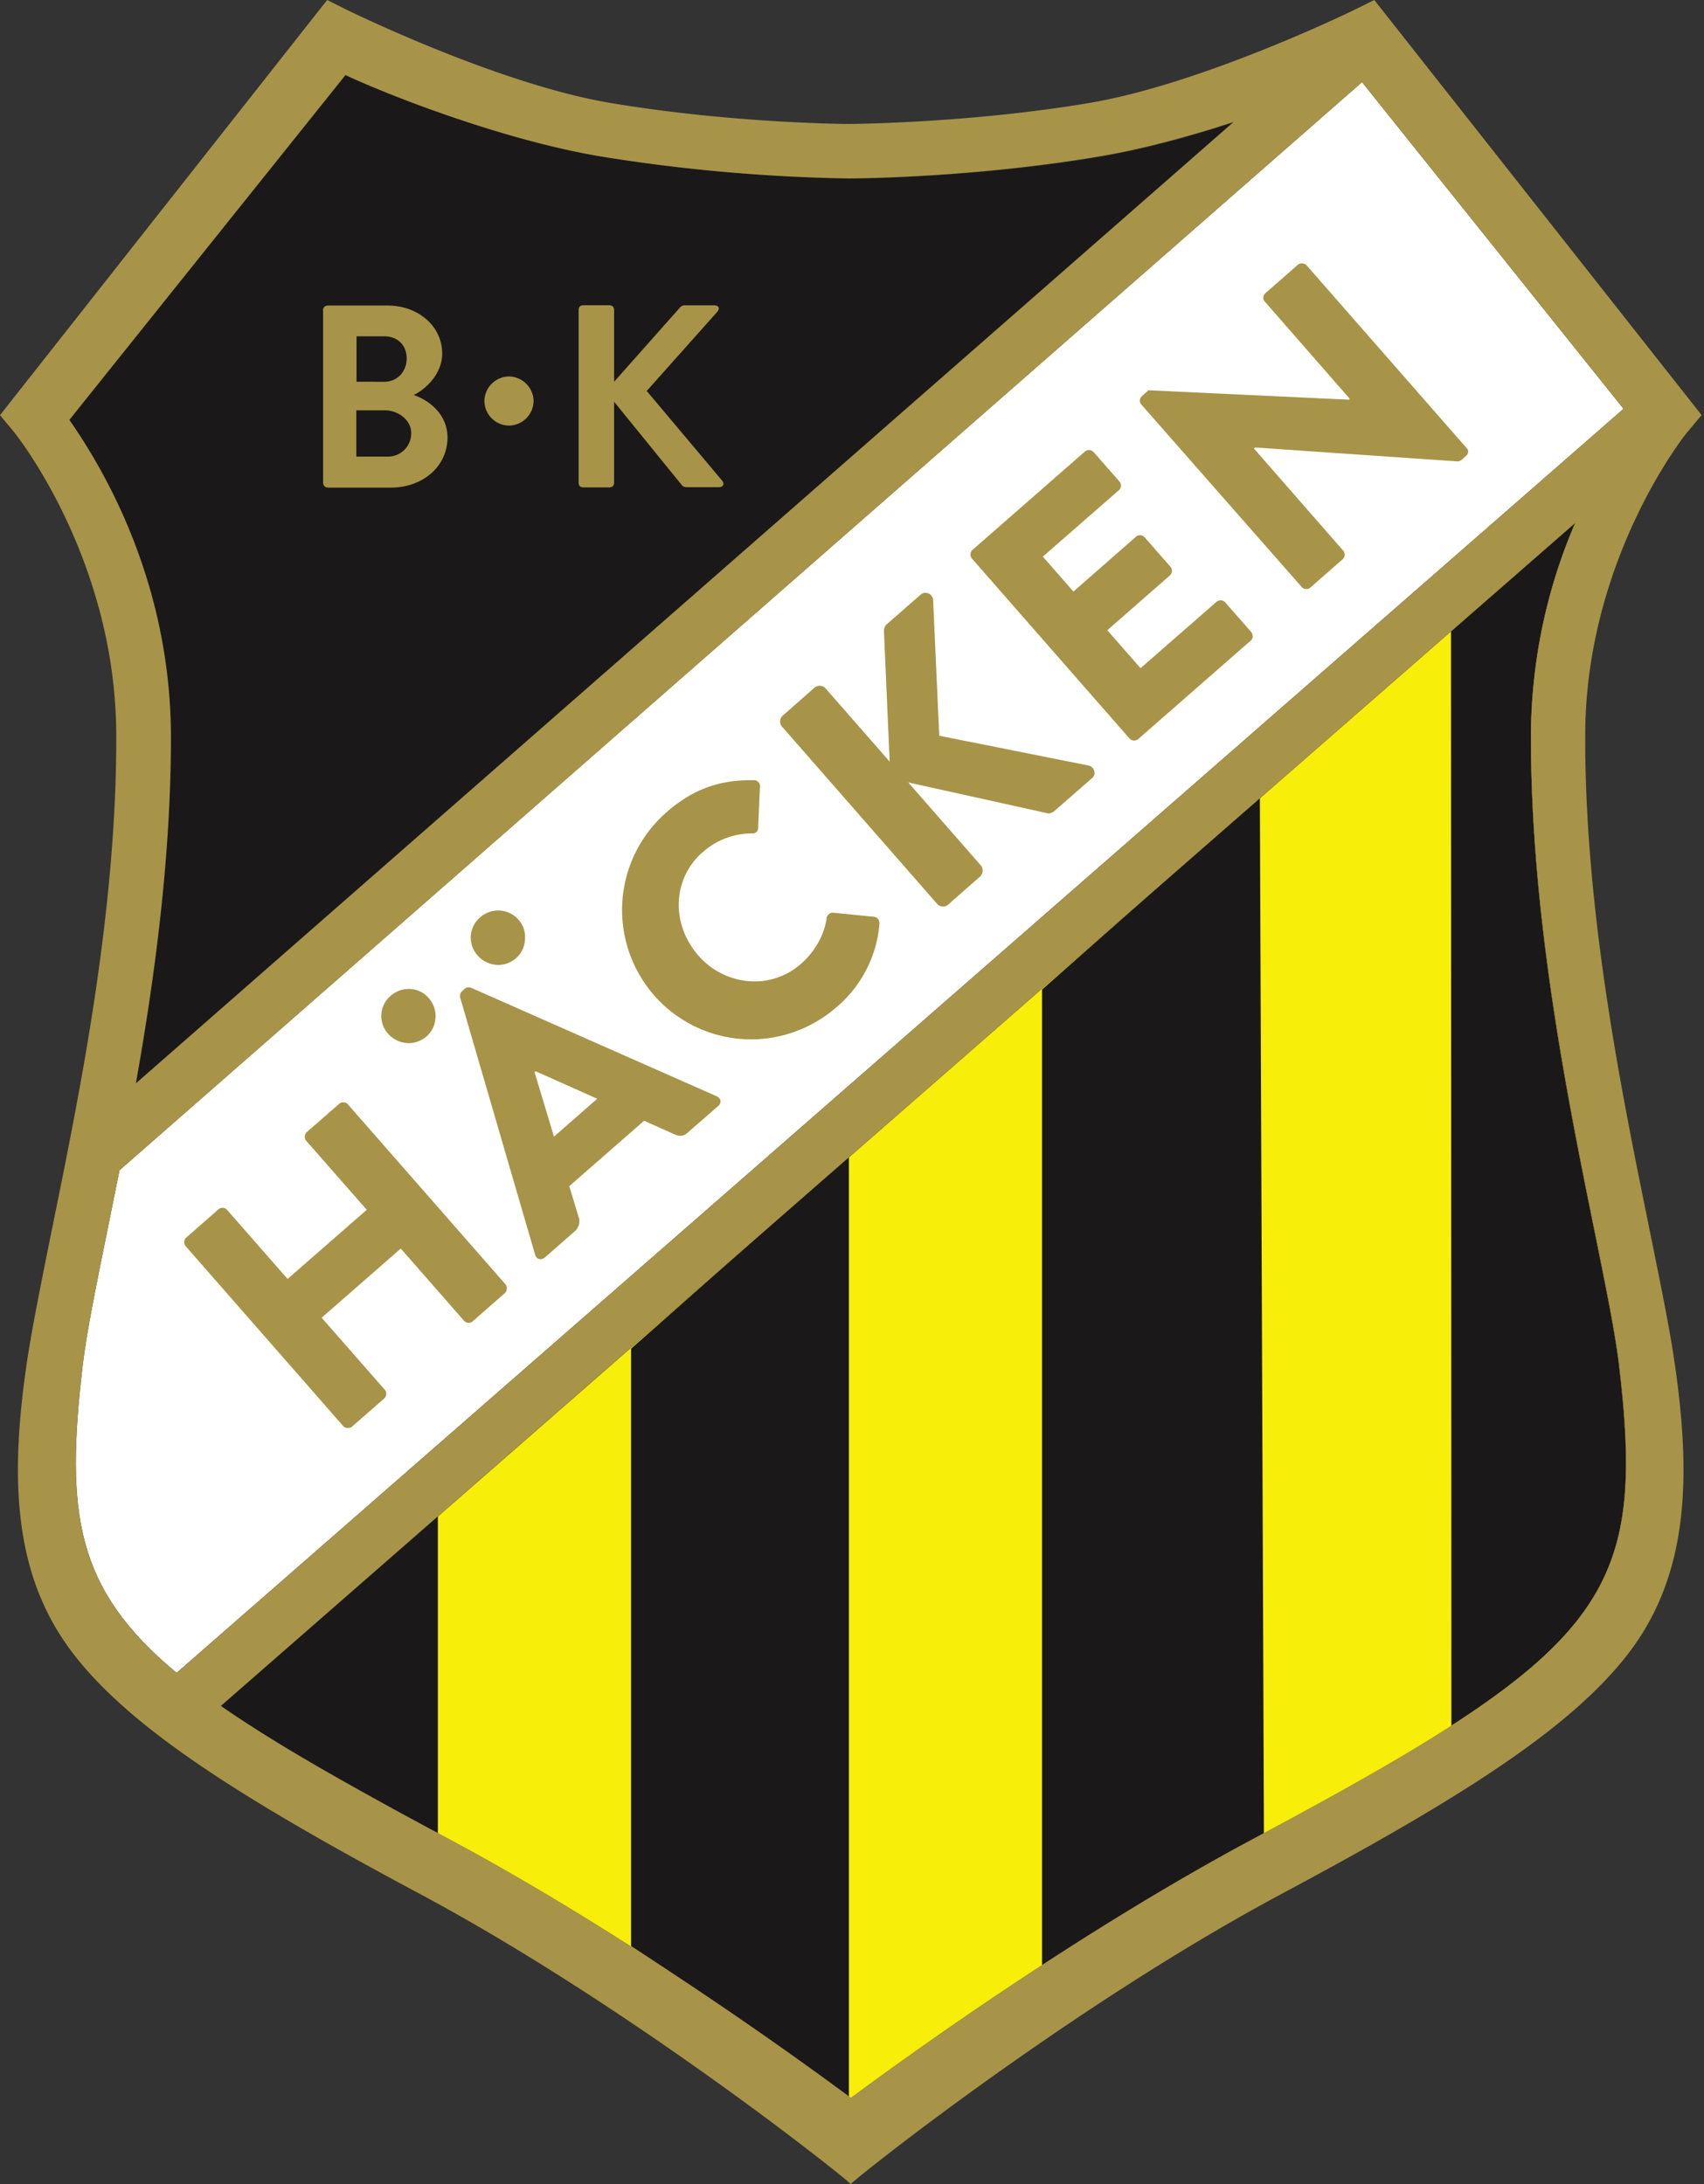
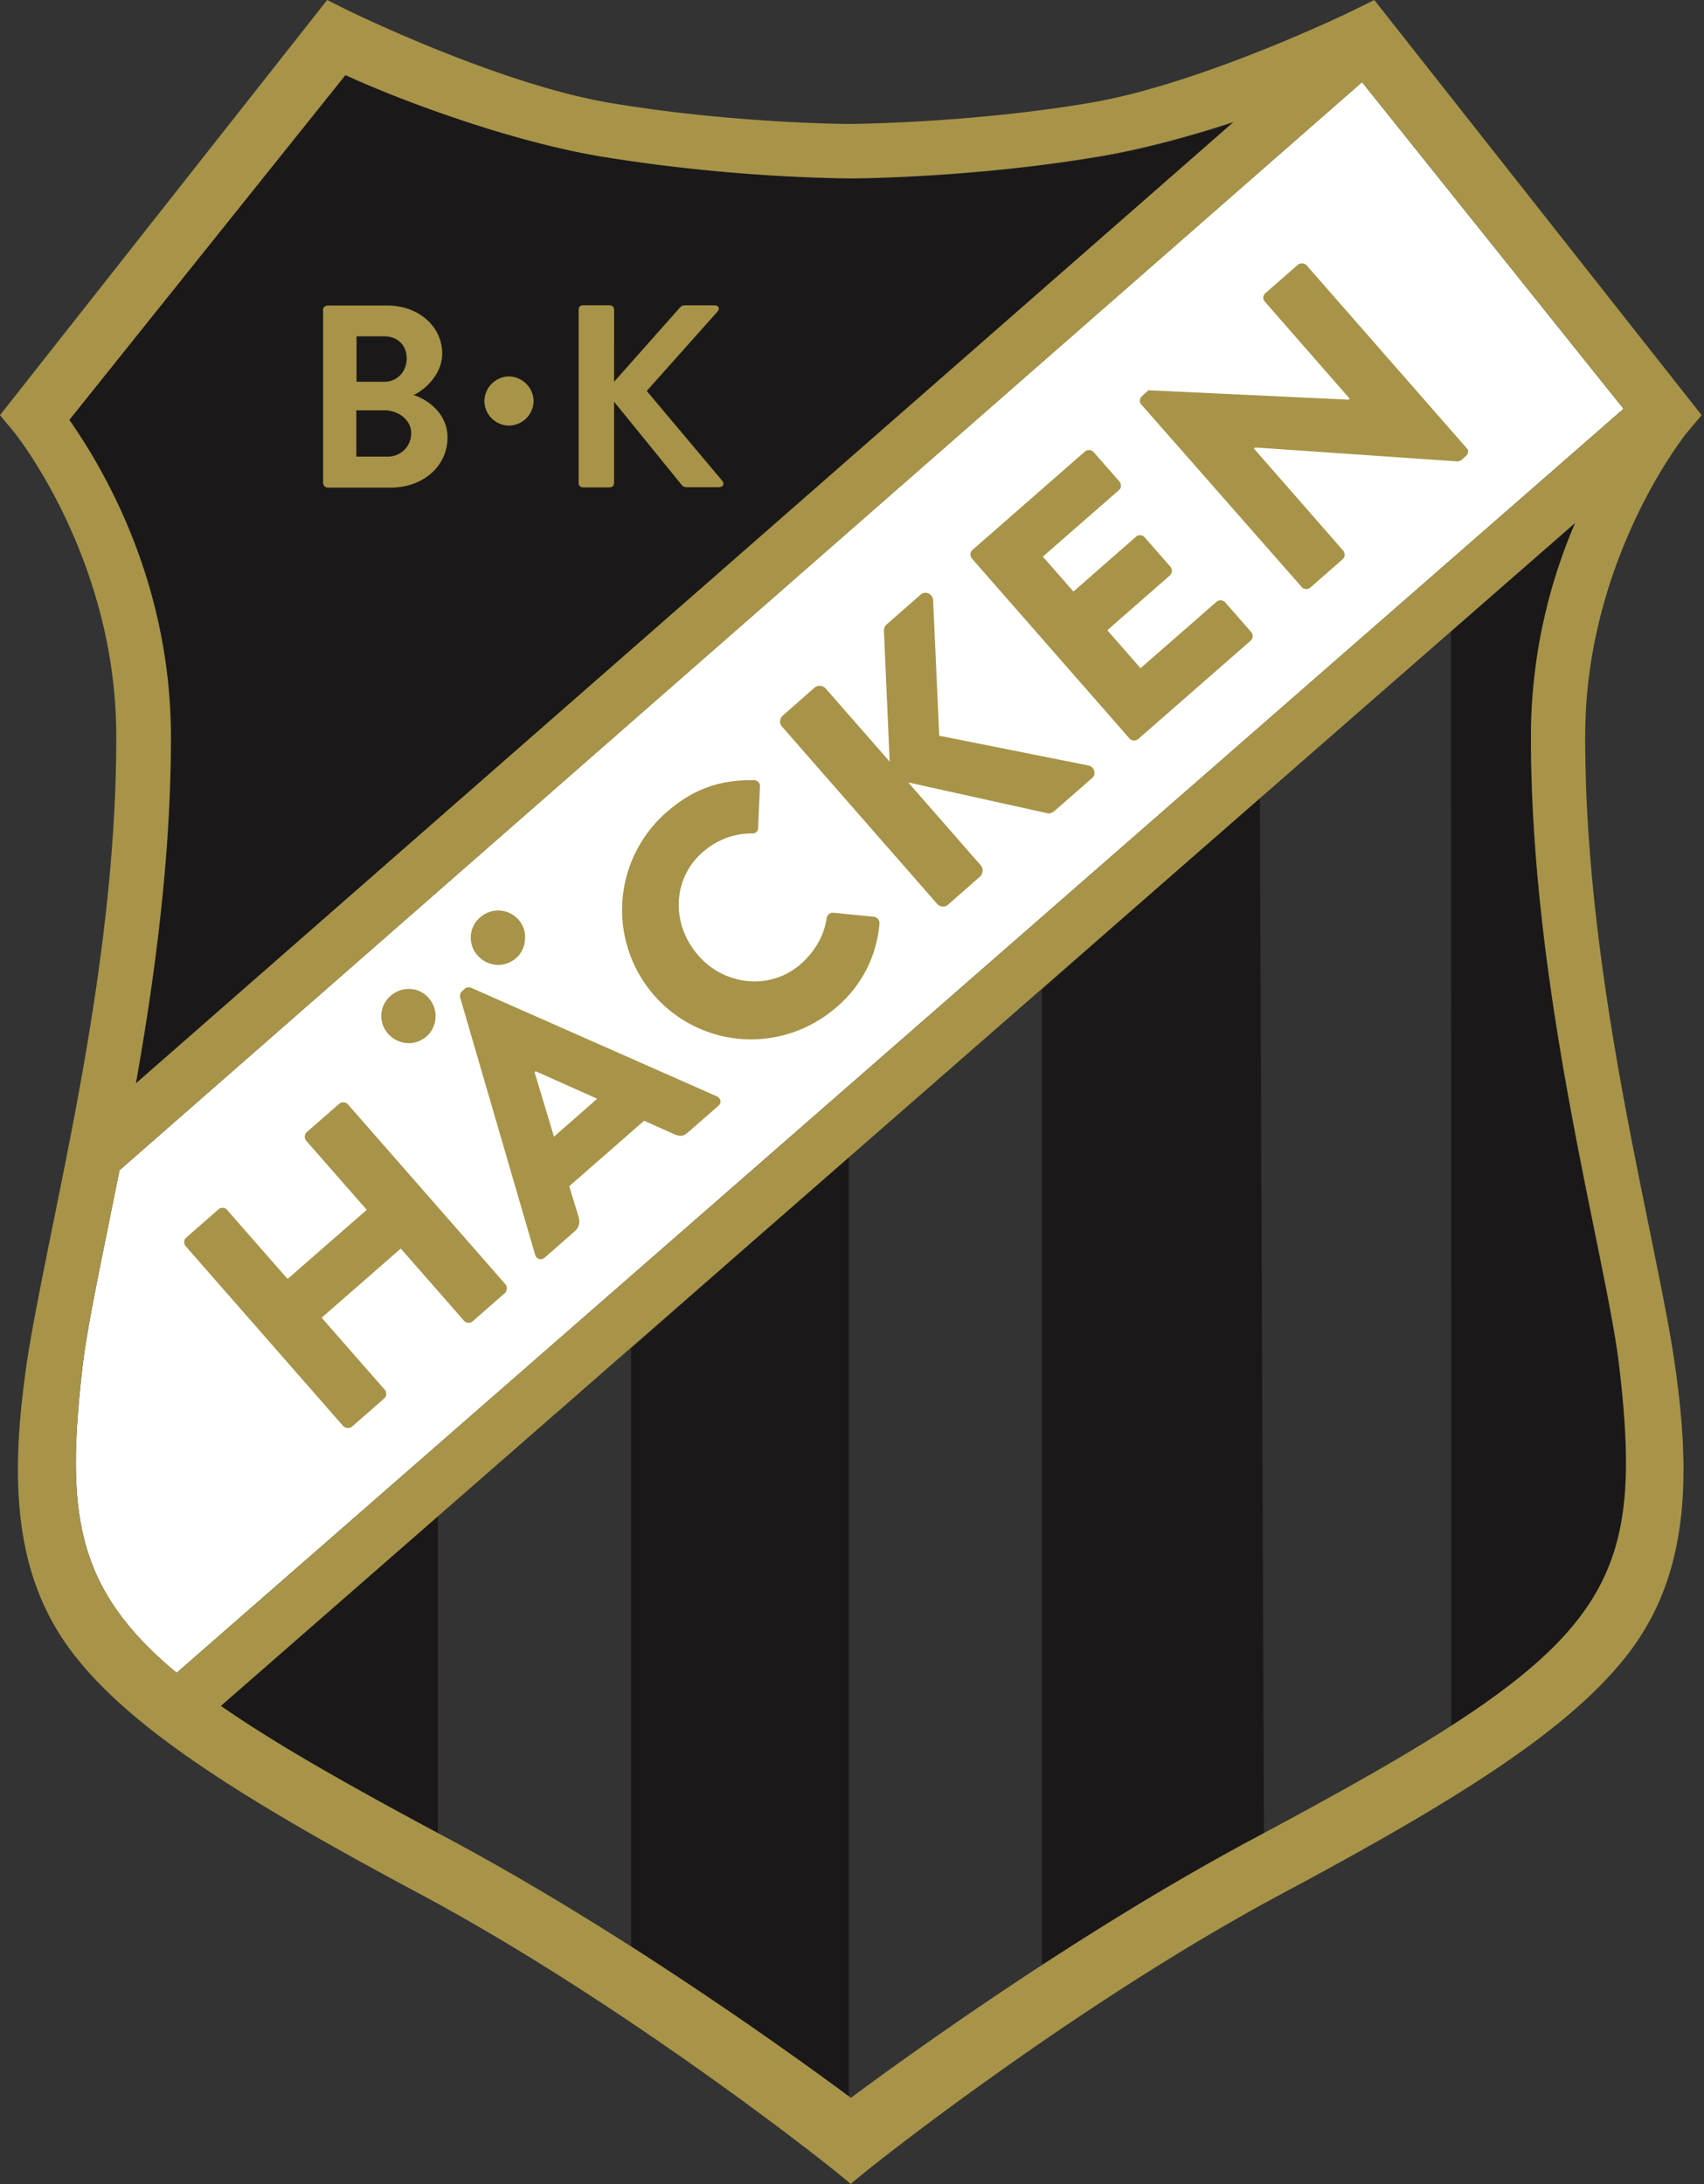
<svg xmlns="http://www.w3.org/2000/svg" width="390" height="500" fill="none">
  <rect width="100%" height="100%" fill="#333333" stroke="none" />
  <path fill="#fff" d="M18.95 312.38c.89-7.42 3.08-18.16 5.6-30.58l2.8-13.9L311.73 18.8l59.85 74.79L40.42 382.96c-23.15-19.23-25.48-36.5-21.47-70.58" />
-   <path fill="#f7ee09" d="M287.32 420.74c-40.14 21.43-79.22 49.67-92.57 59.57-13.35-9.9-52.42-38.14-92.57-59.57-22.26-11.9-39.07-21.43-51.63-30.16L360.52 119.7a125 125 0 0 0-10.13 48.55c-.1 41.5 8.35 83.14 14.51 113.53 2.53 12.42 4.72 23.15 5.6 30.58 6.36 53.35-2.98 65.54-83.18 108.39" />
  <path fill="#1b1819" d="M289.28 419.88c-.93.28-1.21.56-1.73.84-17.13 9.15-34.03 19.56-49.06 29.22v-223.4l49.86-44.07zm-94.99-155.19V480.3a984 984 0 0 0-49.86-34.78V308.75zm-94.07 82.25v72.92c-20.68-11.48-37.76-20.77-49.95-29.27zm231.96 48.11-.09-250.5 28.43-24.83a125 125 0 0 0-10.13 48.55c-.1 41.5 8.36 83.14 14.52 113.53 2.52 12.42 4.71 23.15 5.6 30.57 4.9 41.04.51 57.66-38.33 82.68M31.14 248.06c4.34-24.41 8.02-52.1 7.98-79.78-.1-36.22-16.34-62.22-23.25-72.12l63.16-78.93c10.5 4.9 36.7 14.89 58.77 18.62 28.71 4.86 56.49 5.04 57.42 5.04 1.87 0 28.62-.23 56.86-5.04 9.99-1.68 20.63-4.67 30.43-7.84z" />
  <path fill="#a79448" d="m115.68 294-36.09-41.22q-.36-.42-1.07-.42-.51 0-.89.33l-7.42 6.49c-.56.51-.6 1.4-.14 1.96l13.87 15.82-18.12 15.83-13.86-15.83a1.4 1.4 0 0 0-1.03-.46q-.51.02-.89.32l-7.42 6.5c-.56.46-.6 1.4-.14 1.95l36.09 41.22c.46.51 1.44.56 1.96.14l7.42-6.49c.56-.51.6-1.4.14-1.96l-14.47-16.52 18.11-15.83 14.47 16.53c.47.56 1.4.65 1.96.14l7.42-6.5c.52-.55.56-1.44.1-2m11.11-33.79-4.44-14.75.23-.23 14.1 6.3zm38.09-8.22c-.05-.42-.37-.79-.84-1.02l-56.2-24.84q-.22-.08-.57-.09c-.32 0-.7.1-.93.33l-.6.56c-.38.32-.52.93-.43 1.4l17.18 58.96c.19.6.66.98 1.22.98q.48-.01.98-.38l6.86-6.02a3 3 0 0 0 .88-3.27l-2.14-7.05 17.13-14.98 6.68 2.99c.7.32 1.2.46 1.68.46.56 0 1.07-.23 1.68-.79l6.9-6.02c.42-.33.61-.8.52-1.22m35.2-42.11-9.39-.93h-.14c-.6 0-1.26.56-1.35 1.21-.51 3.83-2.7 7.7-5.79 10.41a16 16 0 0 1-10.69 4.11 17.2 17.2 0 0 1-12.88-5.93c-6.35-7.28-5.93-17.6.98-23.67.04-.04.09-.04.14-.09.18-.14.37-.33.56-.47.14-.14.32-.23.46-.37a17 17 0 0 1 10.13-3.36c.47.05.89-.14 1.17-.47.14-.18.19-.46.23-.7l.42-9.52q.06-.65-.37-1.07a1.3 1.3 0 0 0-1.03-.42h-.79c-7.47 0-13.44 2.28-19.23 7.37a29.7 29.7 0 0 0-2.8 41.88 29.5 29.5 0 0 0 22.17 10.08c7.19 0 14.14-2.62 19.65-7.43a28 28 0 0 0 9.76-19.13c.05-.7-.56-1.45-1.22-1.5m50.37-33.38a1.7 1.7 0 0 0-1.35-1.26l-34.13-6.81v-.14l-1.4-31a1.8 1.8 0 0 0-1.77-1.58q-.61 0-1.07.41l-7.85 6.87c-.32.28-.6 1.02-.56 1.5l1.31 29.87-14.66-16.76a1.84 1.84 0 0 0-2.52-.19l-7.28 6.4a1.8 1.8 0 0 0-.19 2.52l35.53 40.61c.32.37.84.6 1.35.6.42 0 .84-.13 1.17-.46l7.28-6.4a1.9 1.9 0 0 0 .19-2.56l-16.62-19 32.07 7.1h.1c.32 0 .93-.24 1.25-.52l8.6-7.52c.5-.37.74-1.02.55-1.68m35.9-31.84-5.93-6.77c-.47-.56-1.4-.6-1.96-.14l-17.41 15.22-7.61-8.69 14.33-12.55c.56-.51.6-1.4.14-1.96l-5.93-6.77a1.4 1.4 0 0 0-1.07-.47c-.33 0-.66.1-.89.33l-14.33 12.56-7-7.99 17.4-15.21q.42-.37.48-.94c0-.37-.1-.75-.33-1.03l-5.93-6.76a1.5 1.5 0 0 0-1.07-.47c-.33 0-.66.14-.9.33l-25.76 22.54c-.56.52-.6 1.4-.14 1.96l36.09 41.22c.46.56 1.4.61 1.96.14l25.76-22.54c.28-.24.47-.61.47-.98-.04-.42-.14-.8-.37-1.03m49.39-42.02-36.7-41.92c-.46-.51-1.44-.56-1.95-.14l-7.47 6.54c-.56.51-.66 1.35-.14 1.91l19.46 22.27-.28.19h-.1l-45.7-2.15-1.49 1.35c-.56.47-.65 1.36-.18 1.87l36.74 41.82c.23.28.6.47 1.07.47q.51 0 .89-.32l7.42-6.5c.56-.5.6-1.4.14-1.95l-20.45-23.4.28-.23h.1l46.26 3.18c.18 0 .79-.23.93-.37l.98-.9c.28-.22.47-.6.47-.97.04-.19-.05-.52-.28-.75M93.55 226.4c-1.54 0-2.99.56-4.15 1.58a6.06 6.06 0 0 0-.56 8.69 6.4 6.4 0 0 0 4.71 2.14c1.5 0 2.9-.56 4.02-1.5a6 6 0 0 0 2.1-4.29 6.2 6.2 0 0 0-1.54-4.52 5.9 5.9 0 0 0-4.58-2.1m25.11-15.86a6.2 6.2 0 0 0-4.62-2.1c-1.54 0-2.99.56-4.16 1.58a6.1 6.1 0 0 0-.56 8.73 6.4 6.4 0 0 0 4.72 2.15c1.5 0 2.9-.56 4.01-1.5a6 6 0 0 0 2.1-4.29 6 6 0 0 0-1.49-4.58m-29.92-106a5.3 5.3 0 0 0 5.37-5.42c0-2.98-2.99-5.18-6.07-5.18h-6.49v10.6zm-.8-17.13c3.04 0 5.14-2.38 5.14-5.37s-2.1-5.04-5.13-5.04H81.6v10.4zM73.9 71.06c0-.6.47-1.12 1.12-1.12h13.63c7.1 0 12.56 4.76 12.56 11.02 0 4.57-3.74 8.16-6.54 9.47 3.18 1.03 7.75 4.2 7.75 9.71 0 6.68-5.7 11.49-12.98 11.49H75.07a1.1 1.1 0 0 1-1.12-1.13V71.06m36.92 20.81a5.7 5.7 0 0 1 5.55-5.69c3.13 0 5.7 2.57 5.7 5.7a5.7 5.7 0 0 1-5.7 5.55 5.7 5.7 0 0 1-5.56-5.56m21.57-20.82c0-.8.33-1.17 1.17-1.17h5.79q1.18 0 1.16 1.17V87.4l14.99-16.9c.23-.28.6-.6 1.12-.6h6.77c1.12 0 1.44.7.65 1.58L148.02 89.5l17.23 20.5c.6.74.37 1.53-.8 1.53h-7.28c-.6 0-.93-.23-1.07-.42l-15.55-19.14v18.44q.01 1.19-1.16 1.17h-5.8c-.83 0-1.16-.37-1.16-1.17z" />
  <path fill="#a79448" d="M364.95 281.77c2.52 12.41 4.72 23.2 5.6 30.57 6.3 53.36-3.03 65.5-83.23 108.35-40.14 21.43-79.22 49.67-92.57 59.56-13.35-9.9-52.42-38.13-92.56-59.56-22.27-11.9-39.08-21.43-51.63-30.16L360.52 119.7a124 124 0 0 0-10.13 48.55c-.05 41.54 8.4 83.14 14.56 113.53m-346 30.62c.89-7.42 3.08-18.16 5.6-30.58l2.8-13.9L311.75 18.8l59.84 74.79L40.43 382.97c-23.16-19.23-25.5-36.5-21.48-70.58M15.87 96.12l63.2-78.94c10.51 4.9 36.23 14.89 58.31 18.62a395 395 0 0 0 56.95 5.05c1.87 0 29.08-.24 57.33-5.05 9.99-1.68 20.86-4.66 30.67-7.88L31.09 248.02c4.34-24.42 8.08-52.1 8.03-79.78-.19-36.23-16.34-62.18-23.25-72.12m373.59-1.08L314.54 0 310 2.24c-.33.19-34.64 16.9-60.45 21.29-27.68 4.71-55.27 4.85-55.27 4.85-1.87 0-27.78-.28-54.8-4.85-25.82-4.4-59.8-21.15-60.13-21.29L74.88 0 0 95.04l3.22 3.88c.23.28 23.3 28.9 23.39 69.36.1 40.24-8.22 81.14-14.29 111.01-2.56 12.7-4.8 23.72-6.02 31.6-3.97 26.52-3.64 49.07 10.18 67.32 13.2 17.41 38.84 33.56 79.54 55.32 48.36 25.86 97.57 65.12 98.69 66.47 1.12-1.35 50.32-40.61 98.68-66.47 40.7-21.76 66.33-37.9 79.54-55.32 13.82-18.25 14.15-40.85 10.18-67.31-1.17-7.9-3.45-18.91-6.02-31.6-6.07-29.88-14.38-70.78-14.28-111.02.09-40.51 23.15-69.13 23.38-69.36z" />
</svg>